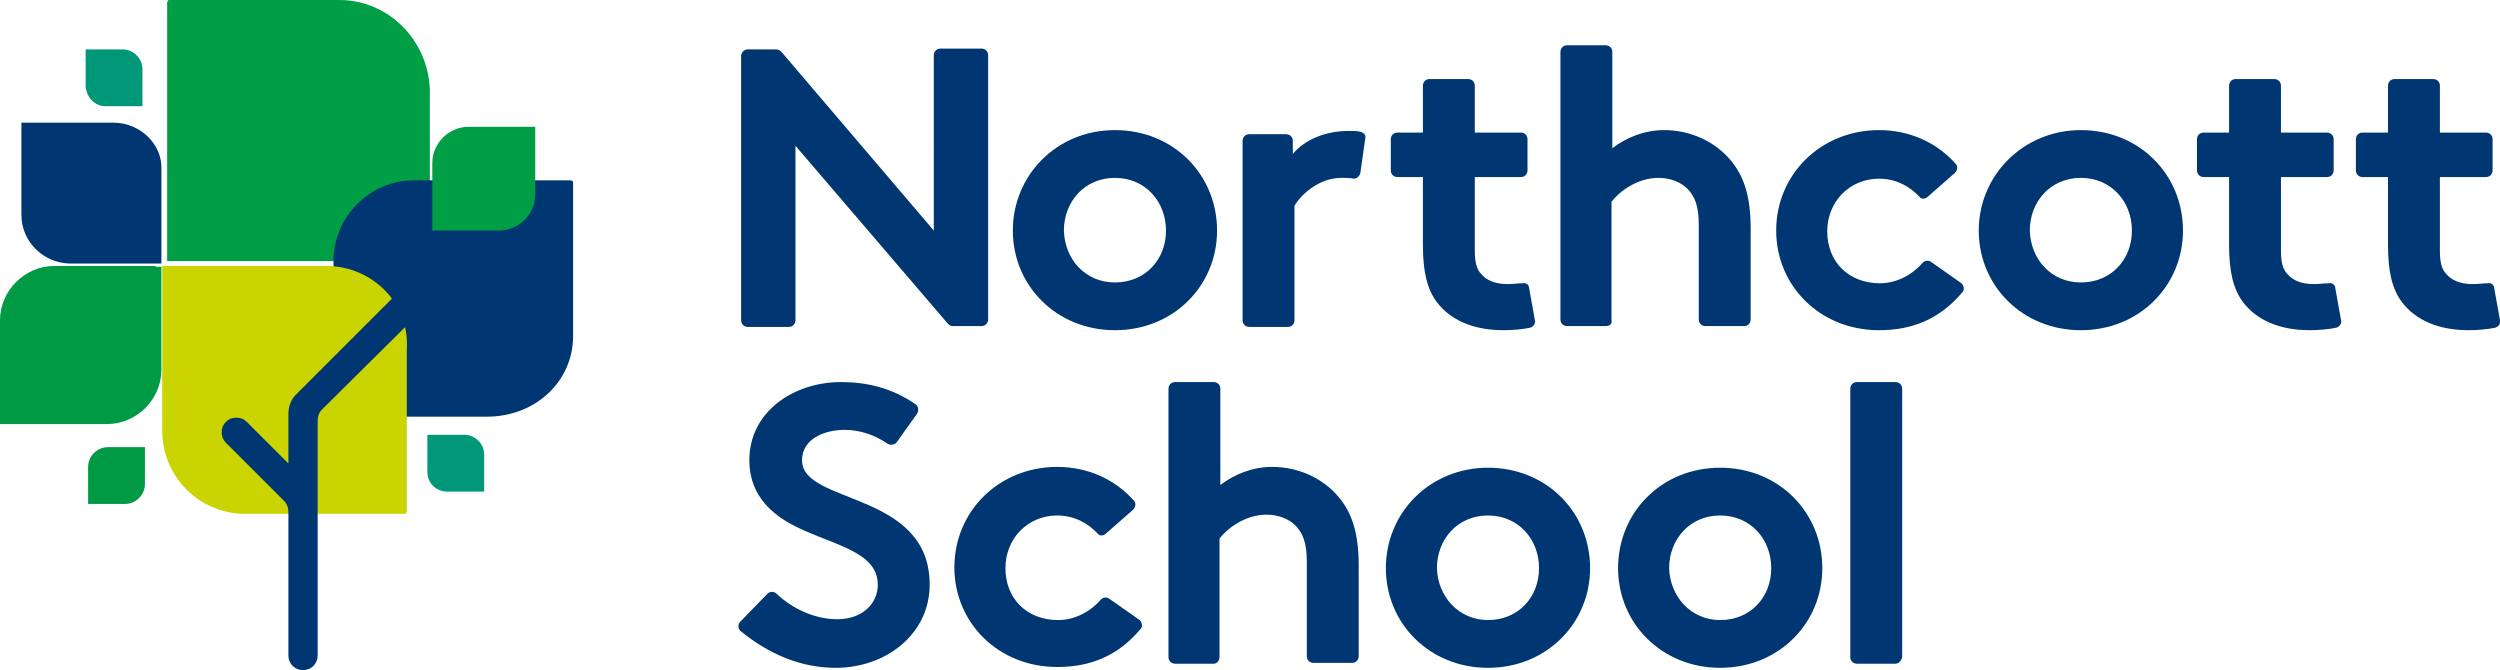
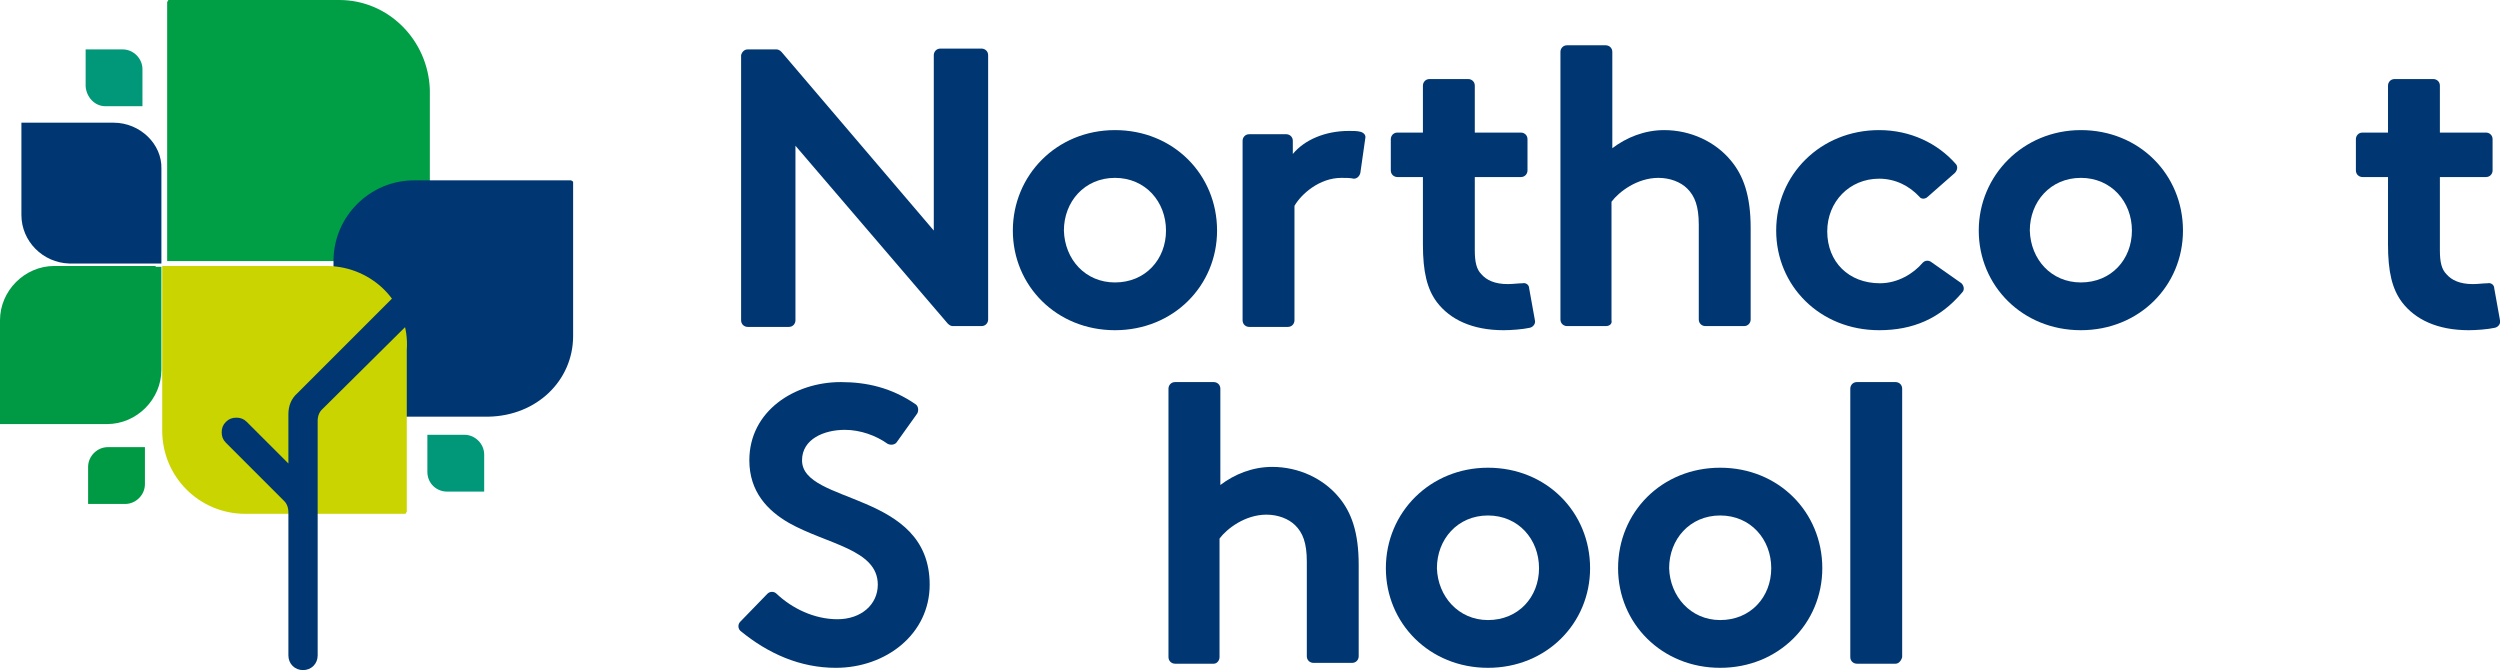
<svg xmlns="http://www.w3.org/2000/svg" version="1.1" id="Layer_1" x="0px" y="0px" viewBox="0 0 303.6 81.4" style="enable-background:new 0 0 303.6 81.4;" xml:space="preserve">
  <style type="text/css">
	.st0{fill:#003672;}
	.st1{fill:#009E45;}
	.st2{fill:#009878;}
	.st3{fill:#009944;}
	.st4{fill:#CAD400;}
	.st5{fill:none;stroke:#003672;stroke-width:0.755;stroke-miterlimit:10;}
</style>
  <g>
    <path class="st0" d="M93.2,72.1c0.3-0.3,0.8-0.3,1.1,0c1.9,1.8,4.6,3.1,7.4,3.1c2.9,0,4.9-1.8,4.9-4.2c0-4.3-6.2-4.9-10.8-7.5   c-2.6-1.5-4.8-3.8-4.8-7.6c0-6,5.5-9.5,11.1-9.5c3.2,0,6.2,0.7,9.1,2.7c0.3,0.2,0.4,0.7,0.2,1.1l-2.5,3.5c-0.2,0.3-0.7,0.4-1.1,0.2   c-1.4-1-3.3-1.7-5.2-1.7c-2.5,0-5.2,1.1-5.2,3.7c0,5.4,15.5,3.7,15.5,15.1c0,6-5.3,10.1-11.4,10.1c-4.3,0-8.2-1.7-11.6-4.5   c-0.3-0.3-0.3-0.8,0-1.1L93.2,72.1z" />
-     <path class="st0" d="M138.4,75.3c0.3,0.3,0.4,0.8,0.1,1.1c-2.7,3.2-6,4.6-10.1,4.6c-7.2,0-12.5-5.4-12.5-12.1   c0-6.8,5.4-12.2,12.5-12.2c3.8,0,7.1,1.6,9.3,4.1c0.3,0.3,0.2,0.8-0.1,1.1l-3.3,2.9c-0.3,0.3-0.8,0.3-1,0c-1.2-1.3-2.9-2.2-4.9-2.2   c-3.6,0-6.3,2.8-6.3,6.4c0,3.7,2.6,6.3,6.4,6.3c2.2,0,4.1-1.2,5.2-2.5c0.3-0.3,0.7-0.3,1-0.1L138.4,75.3z" />
    <path class="st0" d="M147.4,80.6h-4.7c-0.4,0-0.8-0.3-0.8-0.8V47.2c0-0.4,0.3-0.8,0.8-0.8h4.7c0.4,0,0.8,0.3,0.8,0.8v11.7   c1.7-1.3,3.9-2.2,6.3-2.2c3.2,0,6.2,1.4,8.1,3.7c1.5,1.8,2.4,4.2,2.4,8.2v11.1c0,0.4-0.3,0.8-0.8,0.8h-4.7c-0.4,0-0.8-0.3-0.8-0.8   V68.2c0-2.3-0.5-3.5-1.4-4.4c-0.8-0.8-2.1-1.3-3.5-1.3c-2.6,0-4.8,1.7-5.7,2.9v14.4C148.1,80.2,147.8,80.6,147.4,80.6" />
    <path class="st0" d="M180.7,75.3c3.7,0,6.2-2.8,6.2-6.3c0-3.5-2.5-6.4-6.2-6.4c-3.7,0-6.2,2.9-6.2,6.4   C174.6,72.4,177.1,75.3,180.7,75.3 M180.7,56.8c7.1,0,12.4,5.4,12.4,12.2c0,6.7-5.3,12.1-12.4,12.1c-7.1,0-12.4-5.4-12.4-12.1   C168.3,62.2,173.7,56.8,180.7,56.8" />
    <path class="st0" d="M208.9,75.3c3.7,0,6.2-2.8,6.2-6.3c0-3.5-2.5-6.4-6.2-6.4c-3.7,0-6.2,2.9-6.2,6.4   C202.8,72.4,205.3,75.3,208.9,75.3 M208.9,56.8c7.1,0,12.4,5.4,12.4,12.2c0,6.7-5.3,12.1-12.4,12.1c-7.1,0-12.4-5.4-12.4-12.1   C196.5,62.2,201.8,56.8,208.9,56.8" />
    <path class="st0" d="M230.2,80.6h-4.7c-0.4,0-0.8-0.3-0.8-0.8V47.2c0-0.4,0.3-0.8,0.8-0.8h4.7c0.4,0,0.8,0.3,0.8,0.8v32.6   C230.9,80.2,230.6,80.6,230.2,80.6" />
    <path class="st0" d="M90.8,6h3.5c0.2,0,0.4,0.1,0.6,0.3l18.5,21.7V6.7c0-0.4,0.3-0.8,0.8-0.8h5c0.4,0,0.8,0.3,0.8,0.8v32.1   c0,0.4-0.3,0.8-0.8,0.8h-3.5c-0.2,0-0.4-0.1-0.6-0.3L96.6,17.7v21.2c0,0.4-0.3,0.8-0.8,0.8h-5c-0.4,0-0.8-0.3-0.8-0.8V6.7   C90.1,6.3,90.4,6,90.8,6" />
    <path class="st0" d="M135.4,34.3c3.7,0,6.2-2.8,6.2-6.3c0-3.5-2.5-6.4-6.2-6.4c-3.7,0-6.2,2.9-6.2,6.4   C129.3,31.5,131.8,34.3,135.4,34.3 M135.4,15.8c7.1,0,12.4,5.4,12.4,12.2c0,6.7-5.3,12.1-12.4,12.1c-7.1,0-12.4-5.4-12.4-12.1   C123,21.3,128.3,15.8,135.4,15.8" />
    <path class="st0" d="M165.2,21c-0.1,0.4-0.4,0.7-0.8,0.7c-0.4-0.1-1-0.1-1.5-0.1c-2.7,0-4.9,2-5.7,3.4v13.9c0,0.4-0.3,0.8-0.8,0.8   h-4.7c-0.4,0-0.8-0.3-0.8-0.8V17.1c0-0.4,0.3-0.8,0.8-0.8h4.5c0.4,0,0.8,0.3,0.8,0.8v1.6c1.4-1.7,3.9-2.8,6.8-2.8   c0.6,0,1,0,1.4,0.1c0.4,0.1,0.7,0.4,0.6,0.8L165.2,21z" />
    <path class="st0" d="M186.4,38.9c0.1,0.4-0.2,0.8-0.6,0.9c-0.9,0.2-2.3,0.3-3.2,0.3c-3.8,0-6.5-1.3-8.1-3.4c-1.2-1.6-1.7-3.7-1.7-7   v-8.2h-3.1c-0.4,0-0.8-0.3-0.8-0.8v-3.8c0-0.4,0.3-0.8,0.8-0.8h3.1v-5.7c0-0.4,0.3-0.8,0.8-0.8h4.7c0.4,0,0.8,0.3,0.8,0.8v5.7h5.6   c0.4,0,0.8,0.3,0.8,0.8v3.8c0,0.4-0.3,0.8-0.8,0.8h-5.6v8.9c0,1.4,0.2,2.3,0.8,2.9c0.6,0.7,1.6,1.2,3.2,1.2c0.6,0,1.3-0.1,1.8-0.1   c0.4-0.1,0.8,0.2,0.8,0.6L186.4,38.9z" />
    <path class="st0" d="M195,39.6h-4.7c-0.4,0-0.8-0.3-0.8-0.8V6.3c0-0.4,0.3-0.8,0.8-0.8h4.7c0.4,0,0.8,0.3,0.8,0.8V18   c1.7-1.3,3.9-2.2,6.3-2.2c3.2,0,6.2,1.4,8.1,3.7c1.5,1.8,2.4,4.2,2.4,8.2v11.1c0,0.4-0.3,0.8-0.8,0.8h-4.7c-0.4,0-0.8-0.3-0.8-0.8   V27.3c0-2.3-0.5-3.5-1.4-4.4c-0.8-0.8-2.1-1.3-3.5-1.3c-2.6,0-4.8,1.7-5.7,2.9v14.4C195.8,39.3,195.5,39.6,195,39.6" />
    <path class="st0" d="M238.2,34.4c0.3,0.3,0.4,0.8,0.1,1.1c-2.7,3.2-6,4.6-10.1,4.6c-7.2,0-12.5-5.4-12.5-12.1   c0-6.8,5.4-12.2,12.5-12.2c3.8,0,7.1,1.6,9.3,4.1c0.3,0.3,0.2,0.8-0.1,1.1l-3.3,2.9c-0.3,0.3-0.8,0.3-1,0c-1.2-1.3-2.9-2.2-4.9-2.2   c-3.6,0-6.3,2.8-6.3,6.4c0,3.7,2.6,6.3,6.4,6.3c2.2,0,4.1-1.2,5.2-2.5c0.3-0.3,0.7-0.3,1-0.1L238.2,34.4z" />
    <path class="st0" d="M252.7,34.3c3.7,0,6.2-2.8,6.2-6.3c0-3.5-2.5-6.4-6.2-6.4c-3.7,0-6.2,2.9-6.2,6.4   C246.6,31.5,249.1,34.3,252.7,34.3 M252.7,15.8c7.1,0,12.4,5.4,12.4,12.2c0,6.7-5.3,12.1-12.4,12.1c-7.1,0-12.4-5.4-12.4-12.1   C240.3,21.3,245.7,15.8,252.7,15.8" />
-     <path class="st0" d="M284.3,38.9c0.1,0.4-0.2,0.8-0.6,0.9c-0.9,0.2-2.3,0.3-3.2,0.3c-3.8,0-6.5-1.3-8.1-3.4c-1.2-1.6-1.7-3.7-1.7-7   v-8.2h-3.1c-0.4,0-0.8-0.3-0.8-0.8v-3.8c0-0.4,0.3-0.8,0.8-0.8h3.1v-5.7c0-0.4,0.3-0.8,0.8-0.8h4.7c0.4,0,0.8,0.3,0.8,0.8v5.7h5.6   c0.4,0,0.8,0.3,0.8,0.8v3.8c0,0.4-0.3,0.8-0.8,0.8H277v8.9c0,1.4,0.2,2.3,0.8,2.9c0.6,0.7,1.6,1.2,3.2,1.2c0.6,0,1.3-0.1,1.8-0.1   c0.4-0.1,0.8,0.2,0.8,0.6L284.3,38.9z" />
    <path class="st0" d="M303.6,38.9c0.1,0.4-0.2,0.8-0.6,0.9c-0.9,0.2-2.3,0.3-3.2,0.3c-3.8,0-6.5-1.3-8.1-3.4c-1.2-1.6-1.7-3.7-1.7-7   v-8.2h-3.1c-0.4,0-0.8-0.3-0.8-0.8v-3.8c0-0.4,0.3-0.8,0.8-0.8h3.1v-5.7c0-0.4,0.3-0.8,0.8-0.8h4.7c0.4,0,0.8,0.3,0.8,0.8v5.7h5.6   c0.4,0,0.8,0.3,0.8,0.8v3.8c0,0.4-0.3,0.8-0.8,0.8h-5.6v8.9c0,1.4,0.2,2.3,0.8,2.9c0.6,0.7,1.6,1.2,3.2,1.2c0.6,0,1.3-0.1,1.8-0.1   c0.4-0.1,0.8,0.2,0.8,0.6L303.6,38.9z" />
    <path class="st1" d="M41.2,0L41.2,0C41.2,0,41.2,0,41.2,0L20.9,0h0c0,0-0.1,0-0.1,0c0,0,0,0,0,0c0,0,0,0,0,0c0,0,0,0,0,0   c0,0,0,0-0.1,0c0,0,0,0,0,0c0,0,0,0,0,0c0,0,0,0,0,0c0,0-0.1,0-0.1,0h0c0,0,0,0,0,0c0,0,0,0,0,0c0,0,0,0,0,0c0,0-0.1,0-0.1,0   c0,0,0,0,0,0c0,0,0,0,0,0c0,0,0,0,0,0c0,0-0.1,0-0.1,0.1c0,0,0,0,0,0c0,0,0,0,0,0c0,0,0,0,0,0c0,0,0,0,0,0c0,0,0,0,0,0c0,0,0,0,0,0   c0,0,0,0,0,0c0,0,0,0,0,0c0,0,0,0.1-0.1,0.1c0,0,0,0,0,0c0,0,0,0,0,0c0,0,0,0,0,0c0,0,0,0.1,0,0.1c0,0,0,0,0,0c0,0,0,0,0,0   c0,0,0,0,0,0c0,0,0,0.1,0,0.1c0,0,0,0,0,0c0,0,0,0,0,0c0,0,0,0,0,0c0,0,0,0.1,0,0.1c0,0,0,0,0,0c0,0,0,0,0,0c0,0,0,0,0,0   c0,0,0,0.1,0,0.1v20.2v0v10.9h10.9h0.1h1.8h18.5c0,0,0,0,0,0c0,0,0.1,0,0.1,0c0,0,0,0,0,0c0,0,0,0,0,0c0,0,0,0,0,0c0,0,0,0,0,0   c0,0,0,0,0,0c0,0,0.1,0,0.1,0l0,0c0,0,0,0,0,0c0,0,0.1,0,0.1,0c0,0,0,0,0,0c0,0,0,0,0,0c0,0,0.1,0,0.1,0c0,0,0,0,0,0c0,0,0,0,0,0   c0,0,0,0,0,0c0,0,0.1,0,0.1-0.1c0,0,0,0,0,0c0,0,0,0,0,0c0,0,0,0,0,0c0,0,0,0,0,0c0,0,0,0,0,0c0,0,0,0,0,0c0,0,0,0,0,0c0,0,0,0,0,0   c0,0,0-0.1,0.1-0.1c0,0,0,0,0,0c0,0,0,0,0,0c0,0,0,0,0,0c0,0,0-0.1,0-0.1c0,0,0,0,0,0c0,0,0,0,0,0c0,0,0,0,0,0l0,0c0,0,0-0.1,0-0.1   c0,0,0,0,0,0c0,0,0,0,0,0c0,0,0,0,0,0c0,0,0,0,0-0.1c0,0,0,0,0,0c0,0,0,0,0,0c0,0,0,0,0,0c0,0,0-0.1,0-0.1V10.9   C52,4.9,47.2,0,41.2,0" />
    <path class="st0" d="M69.6,40.8C69.6,40.8,69.6,40.8,69.6,40.8C69.6,40.8,69.6,40.8,69.6,40.8l0-18.3l0,0c0,0,0-0.1,0-0.1   c0,0,0,0,0,0c0,0,0,0,0,0c0,0,0,0,0,0c0,0,0,0,0-0.1c0,0,0,0,0,0c0,0,0,0,0,0c0,0,0,0,0,0c0,0,0-0.1,0-0.1v0c0,0,0,0,0,0   c0,0,0,0,0,0c0,0,0,0,0,0c0,0,0,0,0-0.1c0,0,0,0,0,0c0,0,0,0,0,0c0,0,0,0,0,0c0,0,0-0.1-0.1-0.1c0,0,0,0,0,0c0,0,0,0,0,0   c0,0,0,0,0,0c0,0,0,0,0,0c0,0,0,0,0,0c0,0,0,0,0,0c0,0,0,0,0,0c0,0,0,0,0,0c0,0-0.1,0-0.1-0.1c0,0,0,0,0,0c0,0,0,0,0,0c0,0,0,0,0,0   c0,0,0,0-0.1,0c0,0,0,0,0,0c0,0,0,0,0,0l0,0h0c0,0-0.1,0-0.1,0c0,0,0,0,0,0c0,0,0,0,0,0c0,0,0,0,0,0c0,0,0,0-0.1,0c0,0,0,0,0,0   c0,0,0,0,0,0h0c0,0-0.1,0-0.1,0H50.3c-5.4,0-9.8,4.4-9.8,9.8v0.1v18.2c0,0,0,0,0,0c0,0,0,0.1,0,0.1c0,0,0,0,0,0c0,0,0,0,0,0   c0,0,0,0,0,0c0,0,0,0,0,0c0,0,0,0,0,0c0,0,0,0.1,0,0.1c0,0,0,0,0,0c0,0,0,0,0,0c0,0,0,0.1,0,0.1c0,0,0,0,0,0c0,0,0,0,0,0   c0,0,0,0,0,0.1c0,0,0,0,0,0c0,0,0,0,0,0c0,0,0,0,0,0c0,0,0,0.1,0.1,0.1c0,0,0,0,0,0c0,0,0,0,0,0c0,0,0,0,0,0c0,0,0,0,0,0   c0,0,0,0,0,0c0,0,0,0,0,0c0,0,0,0,0,0c0,0,0,0,0,0c0,0,0.1,0,0.1,0.1c0,0,0,0,0,0c0,0,0,0,0,0c0,0,0,0,0,0c0,0,0,0,0.1,0   c0,0,0,0,0,0c0,0,0,0,0,0l0,0h0c0,0,0.1,0,0.1,0c0,0,0,0,0,0c0,0,0,0,0,0c0,0,0,0,0,0c0,0,0,0,0.1,0c0,0,0,0,0,0c0,0,0,0,0,0h0   c0,0,0.1,0,0.1,0h18.2C65.2,50.5,69.6,46.2,69.6,40.8" />
    <path class="st0" d="M13.8,14.9L13.8,14.9H2.9c0,0,0,0,0,0c0,0,0,0-0.1,0c0,0,0,0,0,0c0,0,0,0,0,0c0,0,0,0,0,0c0,0,0,0,0,0   c0,0,0,0,0,0c0,0,0,0-0.1,0l0,0c0,0,0,0,0,0c0,0,0,0-0.1,0c0,0,0,0,0,0c0,0,0,0,0,0c0,0,0,0,0,0c0,0,0,0,0,0c0,0,0,0,0,0   c0,0,0,0,0,0c0,0,0,0,0,0c0,0,0,0,0,0c0,0,0,0,0,0c0,0,0,0,0,0s0,0,0,0c0,0,0,0,0,0c0,0,0,0,0,0c0,0,0,0,0,0c0,0,0,0,0,0   c0,0,0,0,0,0.1l0,0c0,0,0,0,0,0c0,0,0,0,0,0c0,0,0,0,0,0c0,0,0,0,0,0c0,0,0,0,0,0v0l0,0c0,0,0,0,0,0.1c0,0,0,0,0,0c0,0,0,0,0,0   c0,0,0,0,0,0c0,0,0,0,0,0c0,0,0,0,0,0c0,0,0,0,0,0v0c0,0,0,0,0,0.1v10.9c0,3.2,2.6,5.8,5.8,5.9l0,0c0,0,0,0,0,0h9.2H19h0.6v-0.6   v-1.3v-9.6C19.7,17.5,17,14.9,13.8,14.9" />
-     <path class="st1" d="M60.7,28L60.7,28C60.7,28,60.7,28,60.7,28l-8.2,0c0,0,0,0,0,0h0c0,0,0,0,0,0c0,0,0,0,0,0c0,0,0,0,0,0   c0,0,0,0,0,0c0,0,0,0,0,0c0,0,0,0,0,0c0,0,0,0,0,0c0,0,0,0,0,0c0,0,0,0,0,0c0,0,0,0,0,0c0,0,0,0,0,0c0,0,0,0,0,0c0,0,0,0,0,0   c0,0,0,0,0,0c0,0,0,0,0,0c0,0,0,0,0,0c0,0,0,0,0,0c0,0,0,0,0,0c0,0,0,0,0,0c0,0,0,0,0,0c0,0,0,0,0,0c0,0,0,0,0,0c0,0,0,0,0,0   c0,0,0,0,0,0c0,0,0,0,0,0c0,0,0,0,0,0c0,0,0,0,0,0c0,0,0,0,0,0c0,0,0,0,0,0c0,0,0,0,0,0h0v0c0,0,0,0,0,0c0,0,0,0,0,0c0,0,0,0,0,0   c0,0,0,0,0,0c0,0,0,0,0,0c0,0,0,0,0,0c0,0,0,0,0,0v0c0,0,0,0,0,0v-8.2c0-2.4,2-4.4,4.4-4.4h0h8.1c0,0,0,0,0,0c0,0,0,0,0,0   c0,0,0,0,0,0c0,0,0,0,0,0c0,0,0,0,0,0c0,0,0,0,0,0c0,0,0,0,0,0c0,0,0,0,0,0c0,0,0,0,0,0c0,0,0,0,0,0c0,0,0,0,0,0c0,0,0,0,0,0   c0,0,0,0,0,0c0,0,0,0,0,0c0,0,0,0,0,0c0,0,0,0,0,0c0,0,0,0,0,0c0,0,0,0,0,0c0,0,0,0,0,0c0,0,0,0,0,0c0,0,0,0,0,0c0,0,0,0,0,0   c0,0,0,0,0,0c0,0,0,0,0,0c0,0,0,0,0,0c0,0,0,0,0,0c0,0,0,0,0,0c0,0,0,0,0,0c0,0,0,0,0,0c0,0,0,0,0,0c0,0,0,0,0,0c0,0,0,0,0,0   c0,0,0,0,0,0v0c0,0,0,0,0,0c0,0,0,0,0,0c0,0,0,0,0,0c0,0,0,0,0,0c0,0,0,0,0,0c0,0,0,0,0,0c0,0,0,0,0,0v0c0,0,0,0,0,0v8.2   C65,26,63.1,27.9,60.7,28" />
    <path class="st2" d="M51.9,57.3L51.9,57.3C51.9,57.3,51.9,57.3,51.9,57.3v-4.5v0c0,0,0,0,0,0v0c0,0,0,0,0,0c0,0,0,0,0,0   c0,0,0,0,0,0c0,0,0,0,0,0c0,0,0,0,0,0c0,0,0,0,0,0c0,0,0,0,0,0v0c0,0,0,0,0,0c0,0,0,0,0,0c0,0,0,0,0,0c0,0,0,0,0,0c0,0,0,0,0,0v0   c0,0,0,0,0,0c0,0,0,0,0,0c0,0,0,0,0,0c0,0,0,0,0,0c0,0,0,0,0,0c0,0,0,0,0,0c0,0,0,0,0,0c0,0,0,0,0,0s0,0,0,0c0,0,0,0,0,0l0,0   c0,0,0,0,0,0c0,0,0,0,0,0c0,0,0,0,0,0c0,0,0,0,0,0c0,0,0,0,0,0h0c0,0,0,0,0,0l0,0c0,0,0,0,0,0c0,0,0,0,0,0c0,0,0,0,0,0c0,0,0,0,0,0   c0,0,0,0,0,0h0c0,0,0,0,0,0h4.5c1.3,0,2.4,1.1,2.4,2.4v0v4.5c0,0,0,0,0,0c0,0,0,0,0,0c0,0,0,0,0,0s0,0,0,0c0,0,0,0,0,0c0,0,0,0,0,0   c0,0,0,0,0,0c0,0,0,0,0,0v0c0,0,0,0,0,0c0,0,0,0,0,0c0,0,0,0,0,0c0,0,0,0,0,0c0,0,0,0,0,0c0,0,0,0,0,0c0,0,0,0,0,0l0,0c0,0,0,0,0,0   c0,0,0,0,0,0s0,0,0,0c0,0,0,0,0,0c0,0,0,0,0,0c0,0,0,0,0,0s0,0,0,0c0,0,0,0,0,0c0,0,0,0,0,0c0,0,0,0,0,0v0c0,0,0,0,0,0c0,0,0,0,0,0   c0,0,0,0,0,0c0,0,0,0,0,0c0,0,0,0,0,0c0,0,0,0,0,0l0,0c0,0,0,0,0,0c0,0,0,0,0,0c0,0,0,0,0,0c0,0,0,0,0,0c0,0,0,0,0,0h0c0,0,0,0,0,0   h-4.5C53,59.7,51.9,58.7,51.9,57.3" />
    <path class="st2" d="M10.4,10.5L10.4,10.5C10.4,10.5,10.4,10.5,10.4,10.5V6v0c0,0,0,0,0,0c0,0,0,0,0,0c0,0,0,0,0,0c0,0,0,0,0,0   c0,0,0,0,0,0c0,0,0,0,0,0c0,0,0,0,0,0c0,0,0,0,0,0c0,0,0,0,0,0c0,0,0,0,0,0c0,0,0,0,0,0c0,0,0,0,0,0c0,0,0,0,0,0c0,0,0,0,0,0l0,0   c0,0,0,0,0,0c0,0,0,0,0,0c0,0,0,0,0,0c0,0,0,0,0,0c0,0,0,0,0,0s0,0,0,0c0,0,0,0,0,0c0,0,0,0,0,0s0,0,0,0c0,0,0,0,0,0l0,0   c0,0,0,0,0,0c0,0,0,0,0,0c0,0,0,0,0,0c0,0,0,0,0,0c0,0,0,0,0,0h0c0,0,0,0,0,0l0,0c0,0,0,0,0,0c0,0,0,0,0,0c0,0,0,0,0,0c0,0,0,0,0,0   c0,0,0,0,0,0h0c0,0,0,0,0,0h4.5c1.3,0,2.4,1.1,2.4,2.4v0v4.5c0,0,0,0,0,0c0,0,0,0,0,0c0,0,0,0,0,0c0,0,0,0,0,0c0,0,0,0,0,0   c0,0,0,0,0,0c0,0,0,0,0,0c0,0,0,0,0,0v0c0,0,0,0,0,0c0,0,0,0,0,0c0,0,0,0,0,0c0,0,0,0,0,0c0,0,0,0,0,0c0,0,0,0,0,0c0,0,0,0,0,0   c0,0,0,0,0,0c0,0,0,0,0,0c0,0,0,0,0,0c0,0,0,0,0,0c0,0,0,0,0,0c0,0,0,0,0,0c0,0,0,0,0,0c0,0,0,0,0,0c0,0,0,0,0,0c0,0,0,0,0,0   c0,0,0,0,0,0v0c0,0,0,0,0,0c0,0,0,0,0,0c0,0,0,0,0,0c0,0,0,0,0,0c0,0,0,0,0,0c0,0,0,0,0,0c0,0,0,0,0,0c0,0,0,0,0,0c0,0,0,0,0,0   c0,0,0,0,0,0c0,0,0,0,0,0c0,0,0,0,0,0h0c0,0,0,0,0,0h-4.5C11.5,12.9,10.5,11.8,10.4,10.5" />
    <path class="st3" d="M15.2,61.2L15.2,61.2C15.2,61.2,15.2,61.2,15.2,61.2h-4.5h0c0,0,0,0,0,0h0c0,0,0,0,0,0c0,0,0,0,0,0   c0,0,0,0,0,0c0,0,0,0,0,0c0,0,0,0,0,0c0,0,0,0,0,0c0,0,0,0,0,0h0c0,0,0,0,0,0c0,0,0,0,0,0c0,0,0,0,0,0c0,0,0,0,0,0c0,0,0,0,0,0l0,0   c0,0,0,0,0,0c0,0,0,0,0,0c0,0,0,0,0,0c0,0,0,0,0,0c0,0,0,0,0,0c0,0,0,0,0,0c0,0,0,0,0,0c0,0,0,0,0,0c0,0,0,0,0,0c0,0,0,0,0,0   c0,0,0,0,0,0c0,0,0,0,0,0c0,0,0,0,0,0c0,0,0,0,0,0c0,0,0,0,0,0c0,0,0,0,0,0v0c0,0,0,0,0,0c0,0,0,0,0,0c0,0,0,0,0,0c0,0,0,0,0,0   c0,0,0,0,0,0c0,0,0,0,0,0c0,0,0,0,0,0c0,0,0,0,0,0v-4.5c0-1.3,1.1-2.4,2.4-2.4h0h4.5c0,0,0,0,0,0c0,0,0,0,0,0c0,0,0,0,0,0l0,0   c0,0,0,0,0,0c0,0,0,0,0,0c0,0,0,0,0,0c0,0,0,0,0,0h0l0,0c0,0,0,0,0,0c0,0,0,0,0,0c0,0,0,0,0,0c0,0,0,0,0,0c0,0,0,0,0,0c0,0,0,0,0,0   l0,0c0,0,0,0,0,0c0,0,0,0,0,0c0,0,0,0,0,0c0,0,0,0,0,0c0,0,0,0,0,0c0,0,0,0,0,0s0,0,0,0c0,0,0,0,0,0c0,0,0,0,0,0c0,0,0,0,0,0h0   c0,0,0,0,0,0c0,0,0,0,0,0c0,0,0,0,0,0c0,0,0,0,0,0c0,0,0,0,0,0c0,0,0,0,0,0c0,0,0,0,0,0c0,0,0,0,0,0c0,0,0,0,0,0c0,0,0,0,0,0   c0,0,0,0,0,0c0,0,0,0,0,0v0c0,0,0,0,0,0v4.5C17.6,60.1,16.5,61.2,15.2,61.2" />
    <path class="st4" d="M39.8,32.3L39.8,32.3C39.7,32.3,39.7,32.3,39.8,32.3l-17.8,0h-1.2h-1.1v1.1v0.8v18.1c0,5.6,4.5,10.1,10.1,10.1   h0.1h18.9h0c0,0,0,0,0,0c0,0,0.1,0,0.1,0c0,0,0,0,0,0c0,0,0,0,0,0c0,0,0,0,0,0c0,0,0,0,0,0c0,0,0,0,0,0c0,0,0.1,0,0.1,0l0,0   c0,0,0,0,0,0c0,0,0.1,0,0.1,0v0c0,0,0,0,0,0c0,0,0,0,0,0c0,0,0,0,0.1,0c0,0,0,0,0,0c0,0,0,0,0,0c0,0,0,0,0,0c0,0,0.1,0,0.1-0.1   c0,0,0,0,0,0c0,0,0,0,0,0c0,0,0,0,0,0c0,0,0,0,0,0c0,0,0,0,0,0c0,0,0,0,0,0c0,0,0,0,0,0c0,0,0,0,0,0c0,0,0-0.1,0.1-0.1c0,0,0,0,0,0   c0,0,0,0,0,0c0,0,0,0,0,0c0,0,0,0,0-0.1c0,0,0,0,0,0c0,0,0,0,0,0l0,0v0c0,0,0-0.1,0-0.1c0,0,0,0,0,0c0,0,0,0,0,0c0,0,0,0,0,0   c0,0,0,0,0-0.1c0,0,0,0,0,0c0,0,0,0,0,0c0,0,0,0,0,0c0,0,0-0.1,0-0.1V42.5C49.8,36.9,45.3,32.4,39.8,32.3" />
    <path class="st3" d="M18.9,32.3h-1.6H6.6c0,0,0,0,0,0h0c-3.6,0-6.6,3-6.6,6.6v12.3c0,0,0,0,0,0.1v0c0,0,0,0,0,0c0,0,0,0,0,0   c0,0,0,0,0,0c0,0,0,0,0,0c0,0,0,0,0,0c0,0,0,0,0,0c0,0,0,0,0,0.1v0c0,0,0,0,0,0c0,0,0,0,0,0c0,0,0,0,0,0c0,0,0,0,0,0c0,0,0,0,0,0   c0,0,0,0,0,0c0,0,0,0,0,0.1c0,0,0,0,0,0c0,0,0,0,0,0c0,0,0,0,0,0c0,0,0,0,0,0c0,0,0,0,0,0s0,0,0,0c0,0,0,0,0,0c0,0,0,0,0,0   c0,0,0,0,0.1,0c0,0,0,0,0,0c0,0,0,0,0,0c0,0,0,0,0,0c0,0,0,0,0,0c0,0,0,0,0,0c0,0,0,0,0,0c0,0,0,0,0.1,0c0,0,0,0,0,0h0   c0,0,0,0,0.1,0c0,0,0,0,0,0c0,0,0,0,0,0c0,0,0,0,0,0c0,0,0,0,0,0c0,0,0,0,0,0c0,0,0,0,0.1,0h0H13h0c3.6,0,6.6-3,6.6-6.6V34.3v-1.2   v-0.7H18.9z" />
    <path class="st0" d="M38.2,79.6c0,0.8-0.6,1.4-1.4,1.4c-0.8,0-1.4-0.6-1.4-1.4v0V62.2c0-0.6-0.2-1.2-0.6-1.6l-7.1-7.1   c-0.3-0.3-0.4-0.6-0.4-1c0-0.4,0.1-0.7,0.4-1s0.6-0.4,1-0.4c0.4,0,0.7,0.1,1,0.4l5.7,5.7v-6.9c0-0.9,0.3-1.7,1-2.3l12.2-12.2   c0.3-0.3,0.6-0.4,1-0.4c0.4,0,0.7,0.2,1,0.4c0.6,0.6,0.6,1.5,0,2L38.8,49.5c-0.4,0.4-0.6,1-0.6,1.6v10c0,0,0,0,0,0V79.6L38.2,79.6z   " />
    <path class="st5" d="M38.2,79.6c0,0.8-0.6,1.4-1.4,1.4c-0.8,0-1.4-0.6-1.4-1.4v0V62.2c0-0.6-0.2-1.2-0.6-1.6l-7.1-7.1   c-0.3-0.3-0.4-0.6-0.4-1c0-0.4,0.1-0.7,0.4-1s0.6-0.4,1-0.4c0.4,0,0.7,0.1,1,0.4l5.7,5.7v-6.9c0-0.9,0.3-1.7,1-2.3l12.2-12.2   c0.3-0.3,0.6-0.4,1-0.4c0.4,0,0.7,0.2,1,0.4c0.6,0.6,0.6,1.5,0,2L38.8,49.5c-0.4,0.4-0.6,1-0.6,1.6v10c0,0,0,0,0,0V79.6L38.2,79.6z   " />
  </g>
</svg>